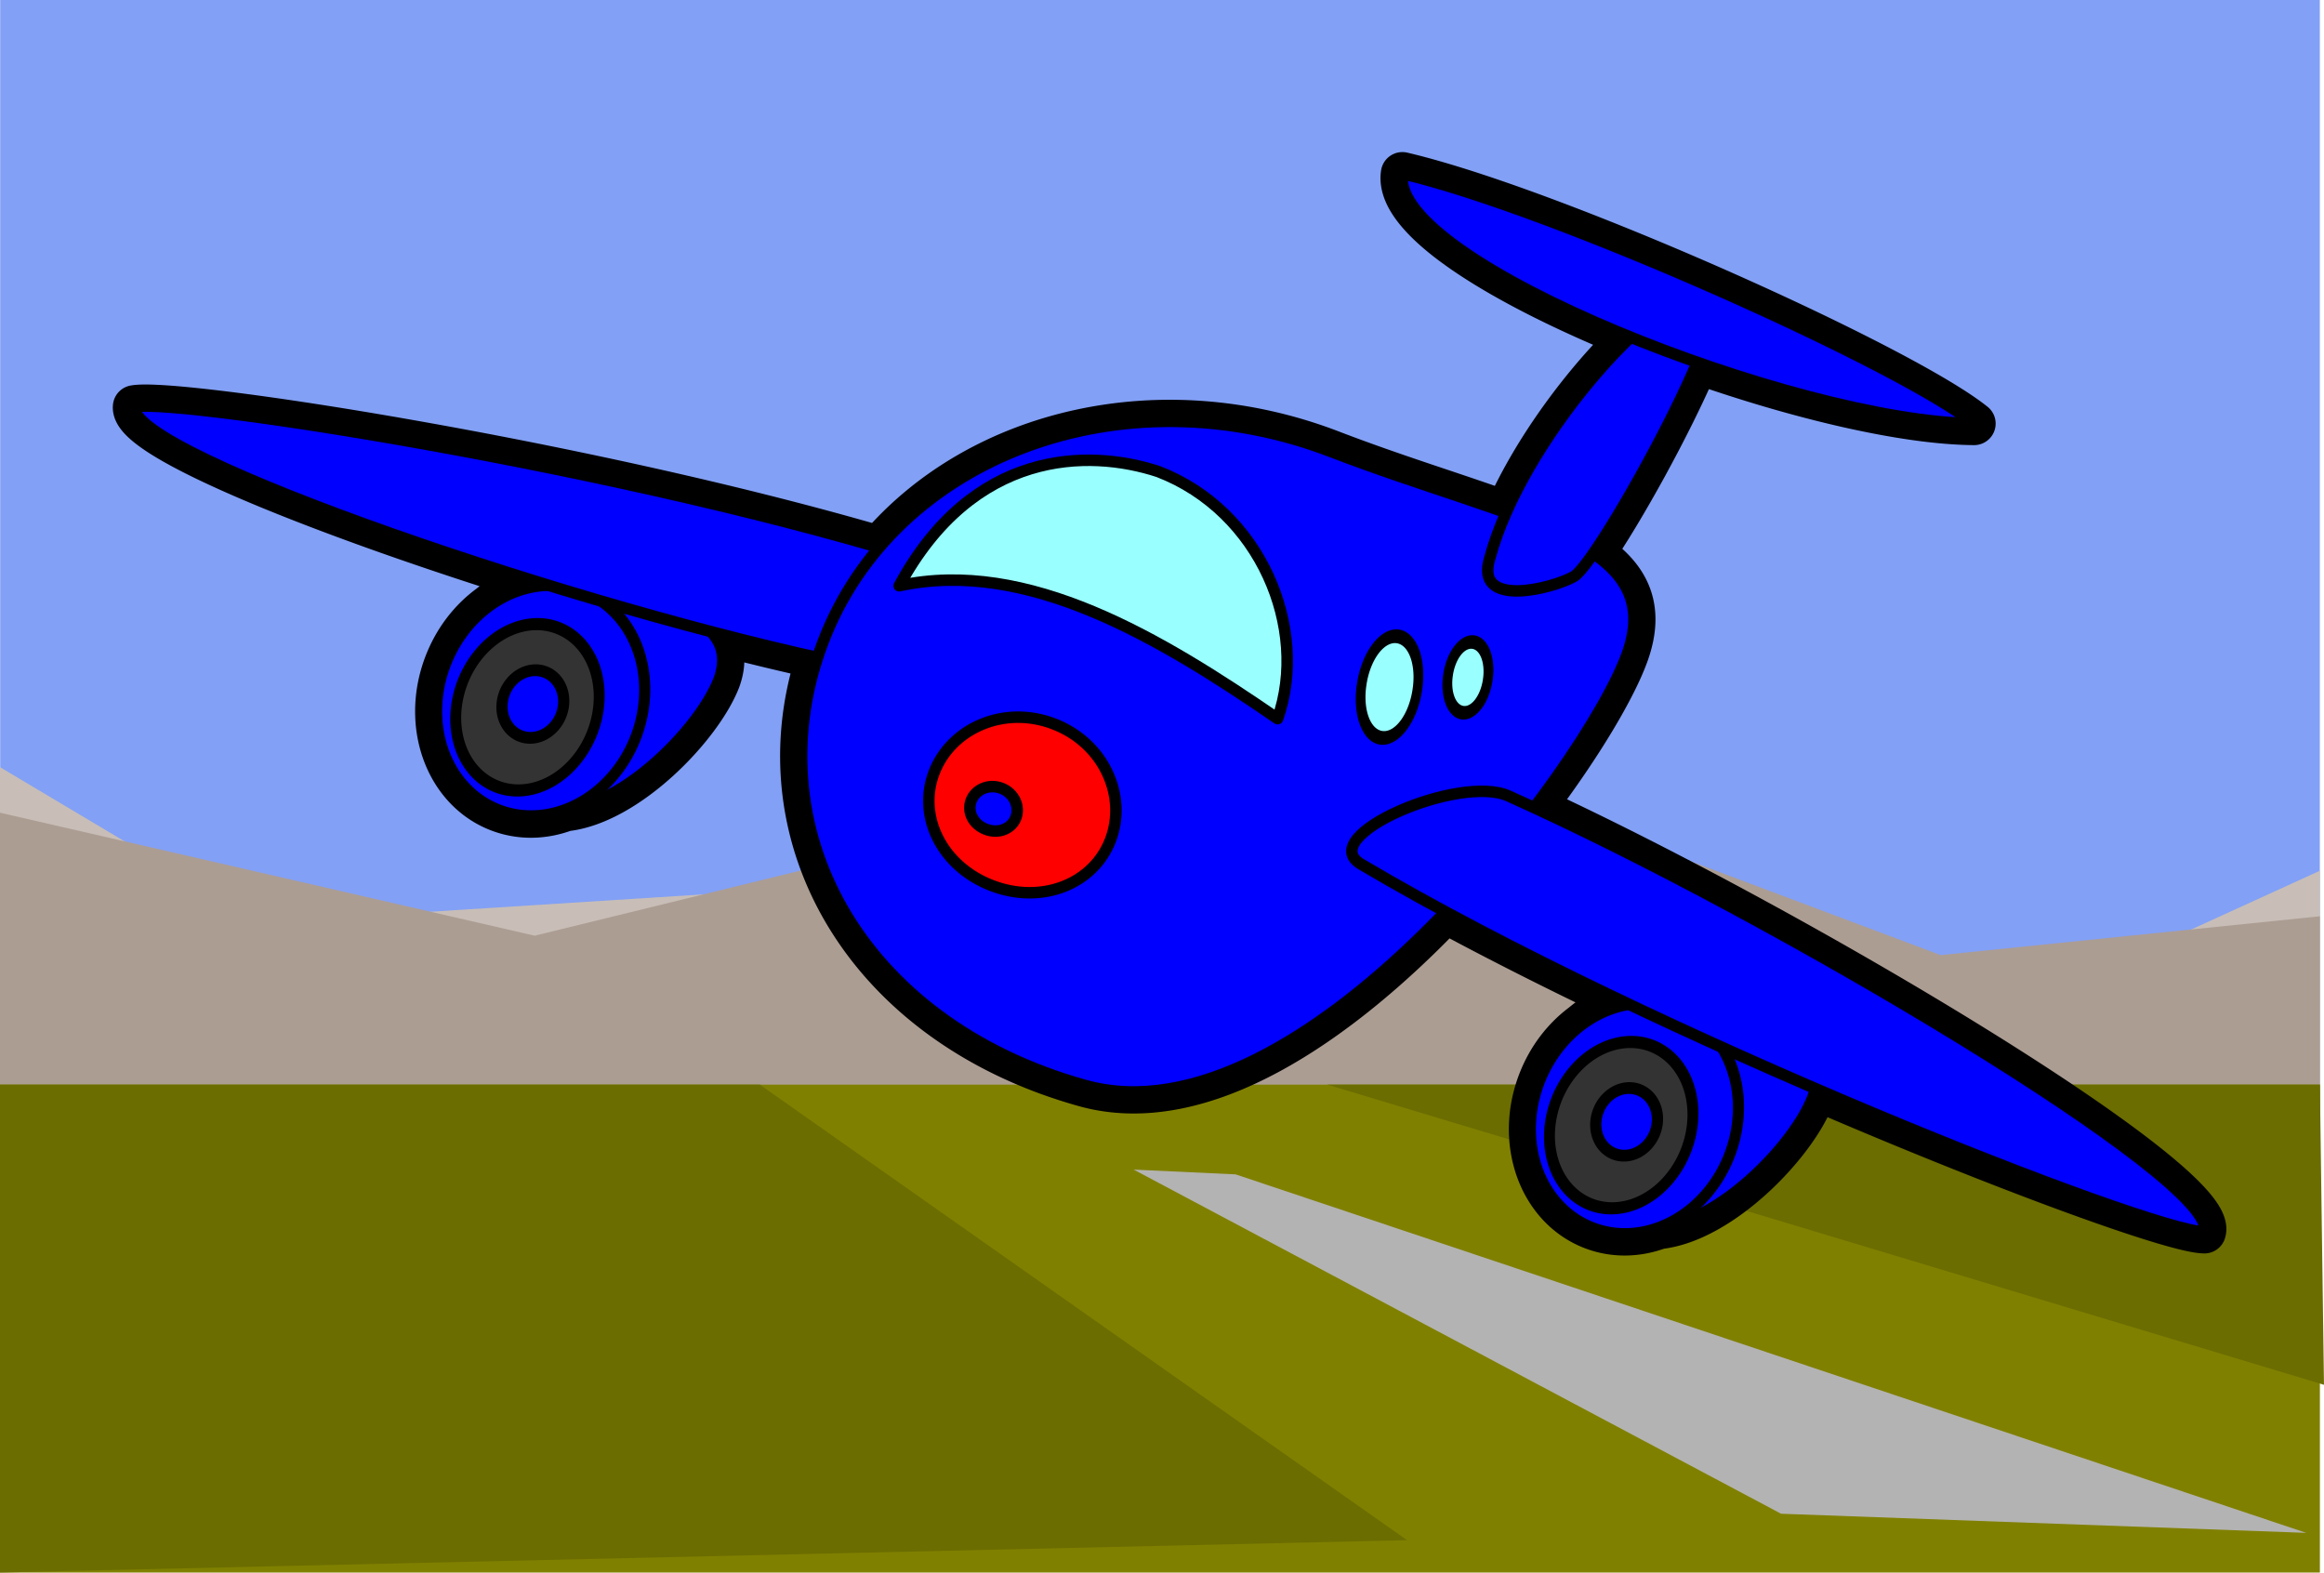
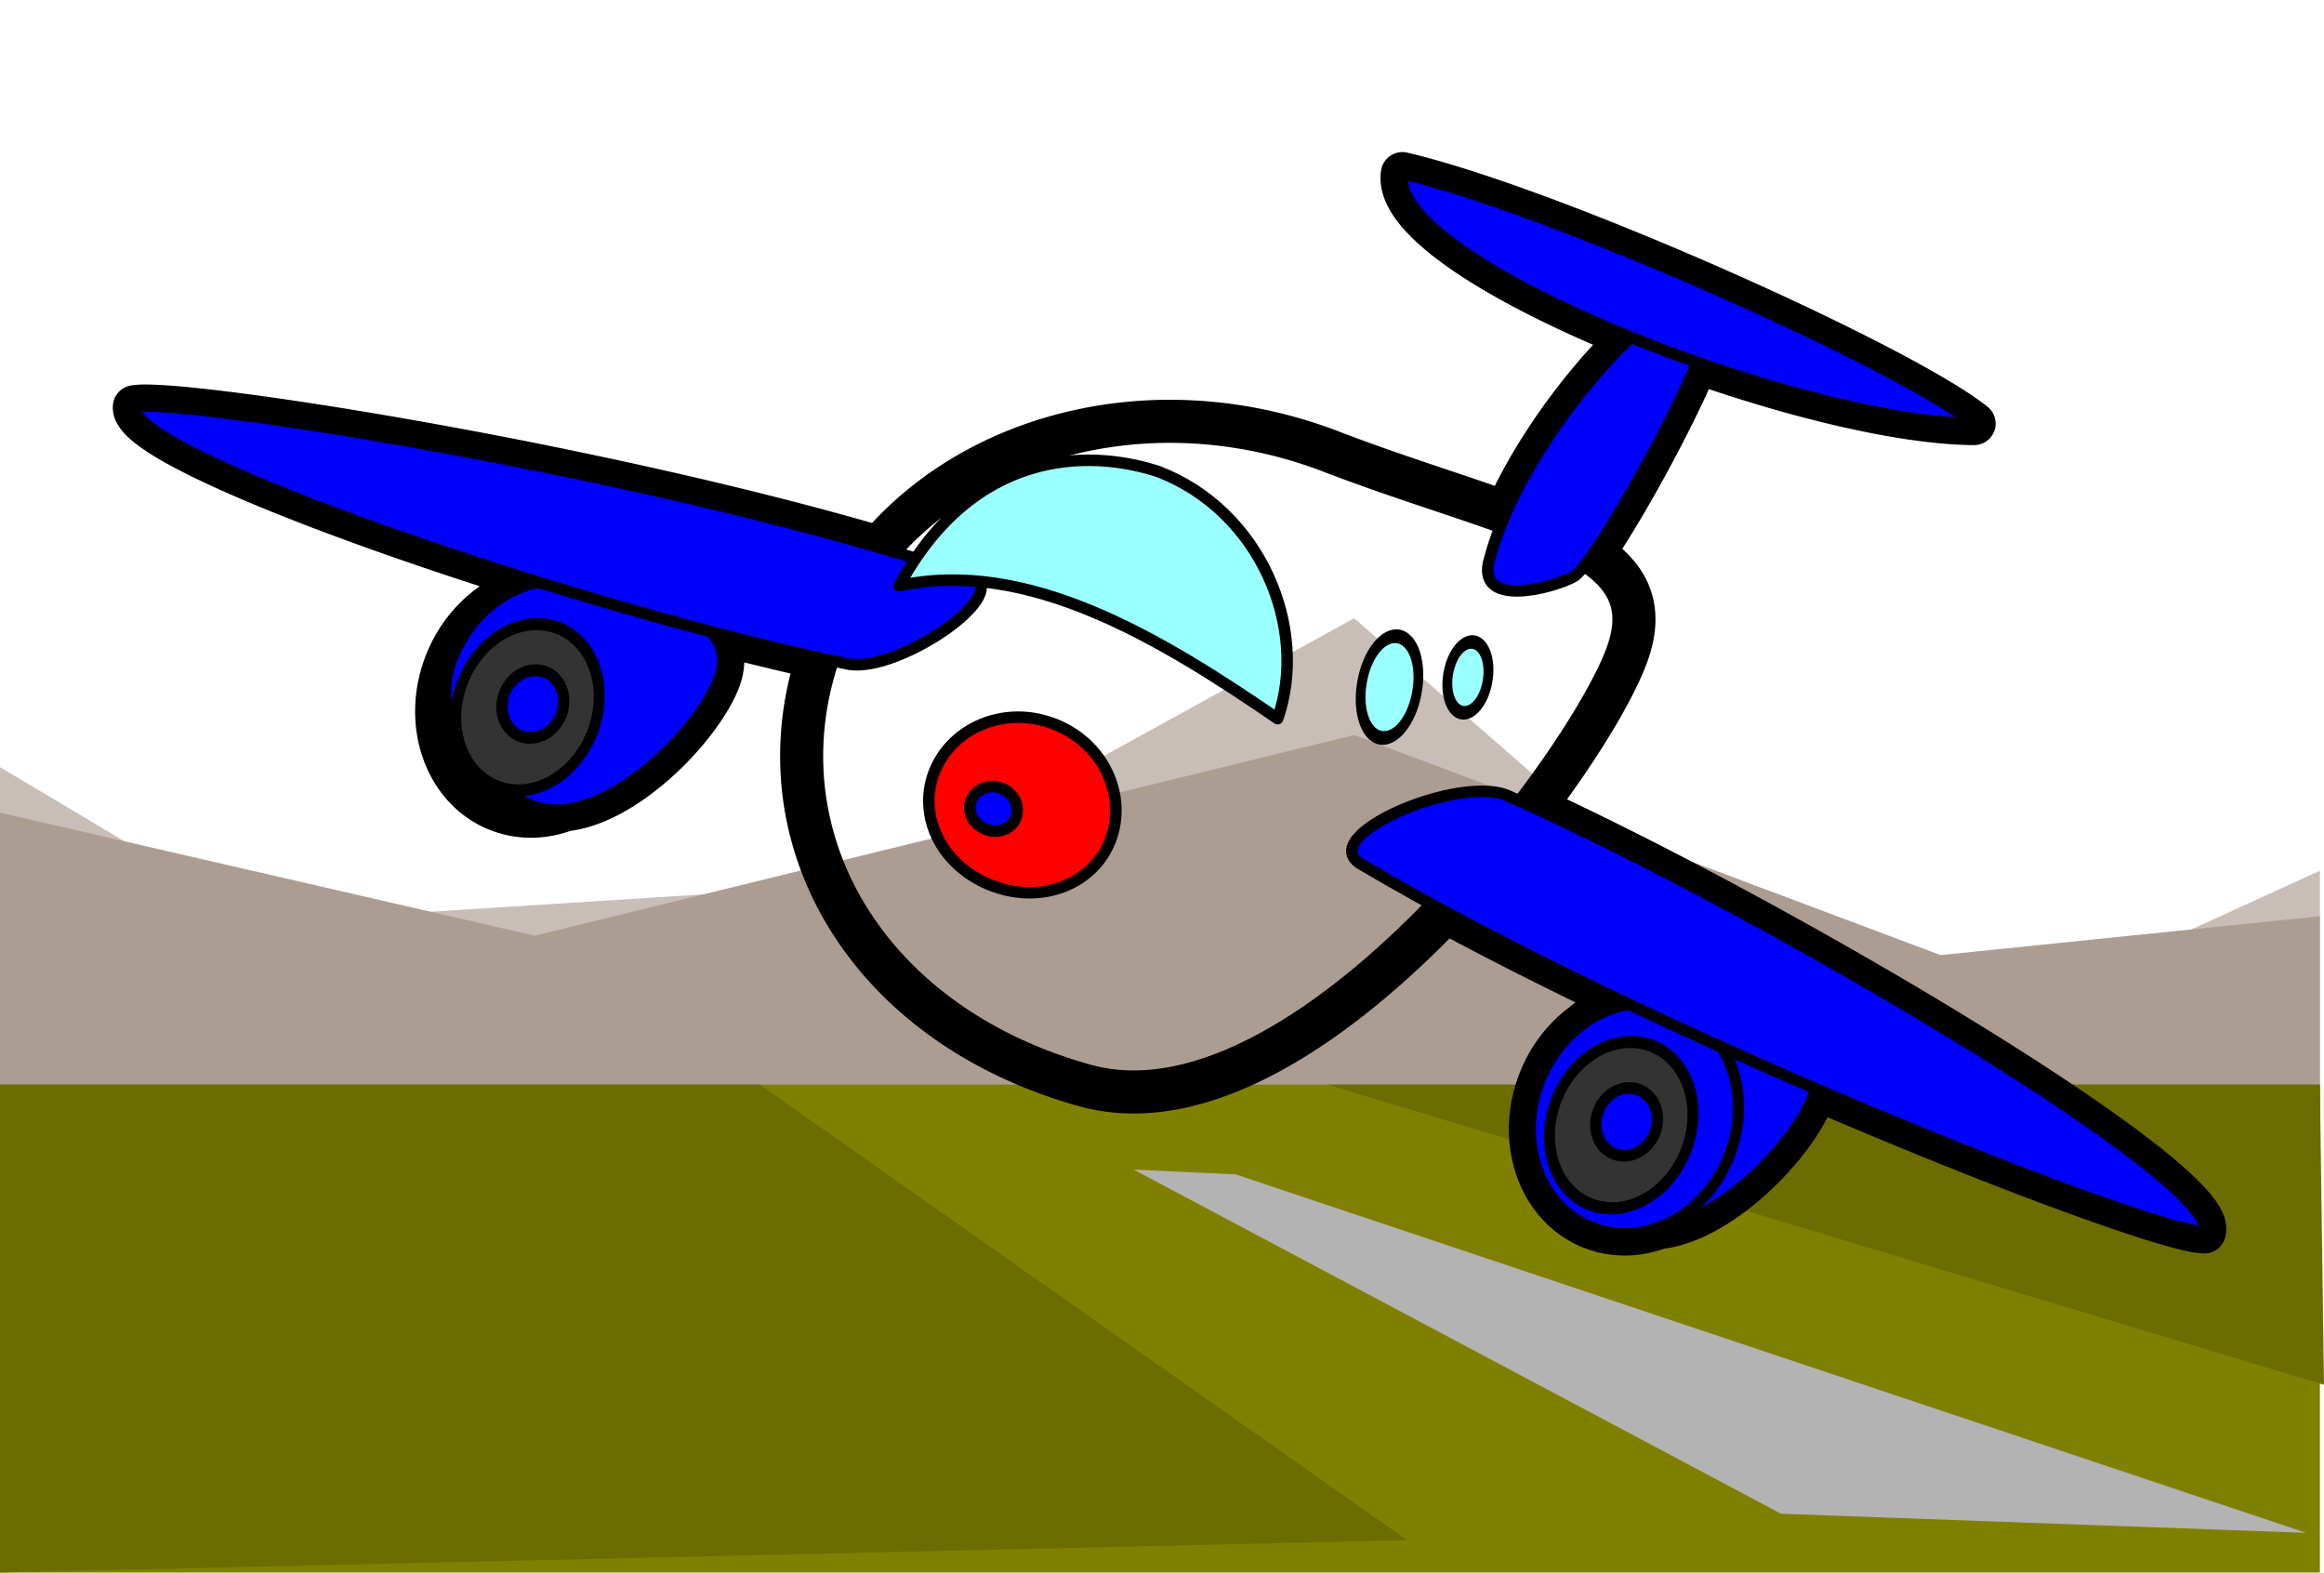
<svg xmlns="http://www.w3.org/2000/svg" viewBox="0 0 1020.9 690.75" version="1.0">
-   <path fill="#82a0f5" d="M.071 518.794h1019V-.006H.071z" />
  <path d="M0 336.974l114.59 68.25 268.15-17.06 212.12-116.59 146.72 127.96 152.98 39.81 124.53-56.87v100.59H-.01L0 336.974z" fill="#c8beb7" />
  <path d="M0 356.974l234.87 54.03 359.99-88.15 257.62 96.68 166.61-17.06v100.59H-.01L0 356.974z" fill="#ac9d93" />
  <path fill="olive" d="M0 476.414h1019.1v214.34H0z" />
  <path d="M498.02 513.754l44.78 2.1 470.29 157.46-230.69-8.4-284.38-151.16z" fill="#b3b3b3" />
  <path d="M0 476.414h333.77l284.37 200.12L0 690.744v-214.33zM582.96 476.414h436.13l1.8 131.87-437.93-131.87z" fill="#6b6d00" />
  <g stroke-linejoin="round" stroke="#000" stroke-linecap="round">
    <path d="M688.062 99.864c-27.729-10.626-53.256-19.208-72.012-23.604-3.183 20.285 43.688 48.904 100.308 71.842-20.244 19.354-42.314 48.849-54.774 77.103-21.887-7.96-48.5-15.965-76.81-26.838-74.377-28.565-154.387-9.567-198.59 42.089C255.41 202.378 77.806 175.152 59.04 178.661c-1.504 14.084 85.188 48.514 177.486 77.07-8.018 1.597-15.244 5.213-21.333 10.266-8.346 6.037-15.295 14.841-19.456 25.675-10.212 26.59.234 55.371 23.303 64.231 9.585 3.682 19.842 3.364 29.302-.192 27.385-2.94 59.635-36.634 67.55-57.242 3.276-9.092 1.33-15.813-3.556-21 16.367 4.286 32.127 8.11 46.828 11.35-25.824 79.132 21.155 161.092 117.212 187.917 51.472 14.457 111.406-27.035 158.59-76.248 24.712 13.342 51.369 26.688 78.5 39.608-6.588 1.848-12.584 5.112-17.757 9.395-.037.027-.074.053-.123.075-.125.114-.245.216-.37.33-8.133 6.012-14.931 14.67-19.01 25.293-10.213 26.59.233 55.37 23.302 64.23 9.585 3.682 19.846 3.353 29.302-.191 27.385-2.941 59.622-36.6 67.536-57.207a30.557 30.557 0 001.102-3.888c84.489 36.436 157.803 62.877 170.912 62.98 6.915-21.736-177.211-132.112-294.465-186.36 20.83-27.499 35.752-52.875 41.026-67.768 7.066-20.015.548-33.234-14.98-43.887 12.59-18.11 33.804-56.176 45.619-83.95 44.691 15.681 91.102 26.71 121.633 26.91-23.071-18.497-108.276-59.048-179.13-86.194z" stroke-width="18.922" fill="none" />
    <path d="M796.363 482.014c-9.335 24.305-52.533 66.766-81.655 55.581-29.134-11.189-45.193-39.99-35.858-64.296 9.33-24.294 33.841-41.811 63.563-32.329 21.824 6.963 64.385 12.08 53.95 41.044z" stroke-width="5.046" fill="#00f" />
    <path d="M288.07 116.99a24.375 25.852 0 11-48.75 0 24.375 25.852 0 1148.75 0z" transform="rotate(21.01 -93.893 992.201) scale(1.837 1.996)" stroke-width="2.635" fill="#00f" />
    <path d="M288.07 116.99a24.375 25.852 0 11-48.75 0 24.375 25.852 0 1148.75 0z" transform="rotate(21.01 -355.695 1360.27) scale(1.254 1.444)" stroke-width="3.749" fill="#333" />
    <path d="M288.07 116.99a24.375 25.852 0 11-48.75 0 24.375 25.852 0 1148.75 0z" transform="matrix(.51 .196 -.209 .544 604.516 377.455)" stroke-width="8.94" fill="#00f" />
    <path d="M315.892 298.47c-9.335 24.305-52.538 66.777-81.66 55.593s-45.192-39.991-35.857-64.297 33.841-41.811 63.563-32.329c21.824 6.964 64.384 12.08 53.954 41.032z" stroke-width="5.046" fill="#00f" />
-     <path d="M288.07 116.99a24.375 25.852 0 11-48.75 0 24.375 25.852 0 1148.75 0z" transform="rotate(21.01 160.76 -395.144) scale(1.837 1.996)" stroke-width="2.635" fill="#00f" />
    <path d="M288.07 116.99a24.375 25.852 0 11-48.75 0 24.375 25.852 0 1148.75 0z" transform="rotate(21.01 -101.01 -27.043) scale(1.254 1.444)" stroke-width="3.749" fill="#333" />
    <path d="M288.07 116.99a24.375 25.852 0 11-48.75 0 24.375 25.852 0 1148.75 0z" transform="matrix(.51 .196 -.209 .544 124.04 193.923)" stroke-width="8.94" fill="#00f" />
    <path d="M426.033 252.95C294.948 208.537 79.787 174.778 59.04 178.66c-2.27 21.358 198.212 89.464 313.6 113.037 22.142 4.059 74.54-32.098 53.393-38.747z" fill-rule="evenodd" stroke-width="5.046" fill="#00f" />
-     <path d="M584.758 198.374c80.77 31.021 147.832 38.63 130.175 88.616-17.627 49.836-142.777 216.626-238.552 189.734-99.007-27.66-145.901-113.817-114.667-195.141 31.238-81.337 131.391-118.409 223.044-83.209z" fill-rule="evenodd" stroke-width="5.046" fill="#00f" />
    <path d="M654.479 245.043c-7.135 22.448 27.413 13.487 36.838 8.229 11.222-6.068 79.361-129.513 59.107-126.914-24.619 2.388-82.261 67.645-95.945 118.685z" fill-rule="evenodd" stroke-width="5.046" fill="#00f" />
    <path d="M508.83 207.13c44.949 17.264 66.296 68.852 52.416 108.547-51.3-35.243-109.88-70.672-166.252-58.365 32.38-59.926 83.028-60.284 113.836-50.181z" fill-rule="evenodd" stroke-width="5.046" fill="#9ff" />
    <path d="M435.7 388.994c21.938 8.426 44.67-.626 52.106-19.986 7.44-19.371-2.896-42.597-24.835-51.023-21.95-8.43-45.176 1.906-52.616 21.277-7.435 19.36 3.394 41.302 25.344 49.732z" fill-rule="evenodd" stroke-width="5.046" fill="red" />
    <path d="M597.845 379.555c127.913 75.788 346.888 161.361 370.515 161.557 7.135-22.448-189.41-139.404-305.687-191.48-21.457-9.714-85.29 17.619-64.828 29.923zM867.21 186.049c-32.113-25.74-184.452-94.153-251.147-109.788-6.134 39.122 173.707 109.287 251.146 109.788zM433.055 364.25c5.558 2.135 11.315-.154 13.2-5.065 1.882-4.898-.736-10.782-6.294-12.917-5.57-2.14-11.454.48-13.336 5.378-1.886 4.91.86 10.465 6.43 12.604z" fill-rule="evenodd" stroke-width="5.046" fill="#00f" />
    <path d="M313.92 138.04a69.432 87.528 0 11-138.86 0 69.432 87.528 0 11138.86 0z" transform="matrix(.176 .017 -.038 .253 572.607 262.732)" stroke-width="23.752" fill="#9ff" />
    <path d="M313.92 138.04a69.432 87.528 0 11-138.86 0 69.432 87.528 0 11138.86 0z" transform="matrix(.126 .013 -.025 .176 617.475 270.072)" stroke-width="33.659" fill="#9ff" />
  </g>
</svg>